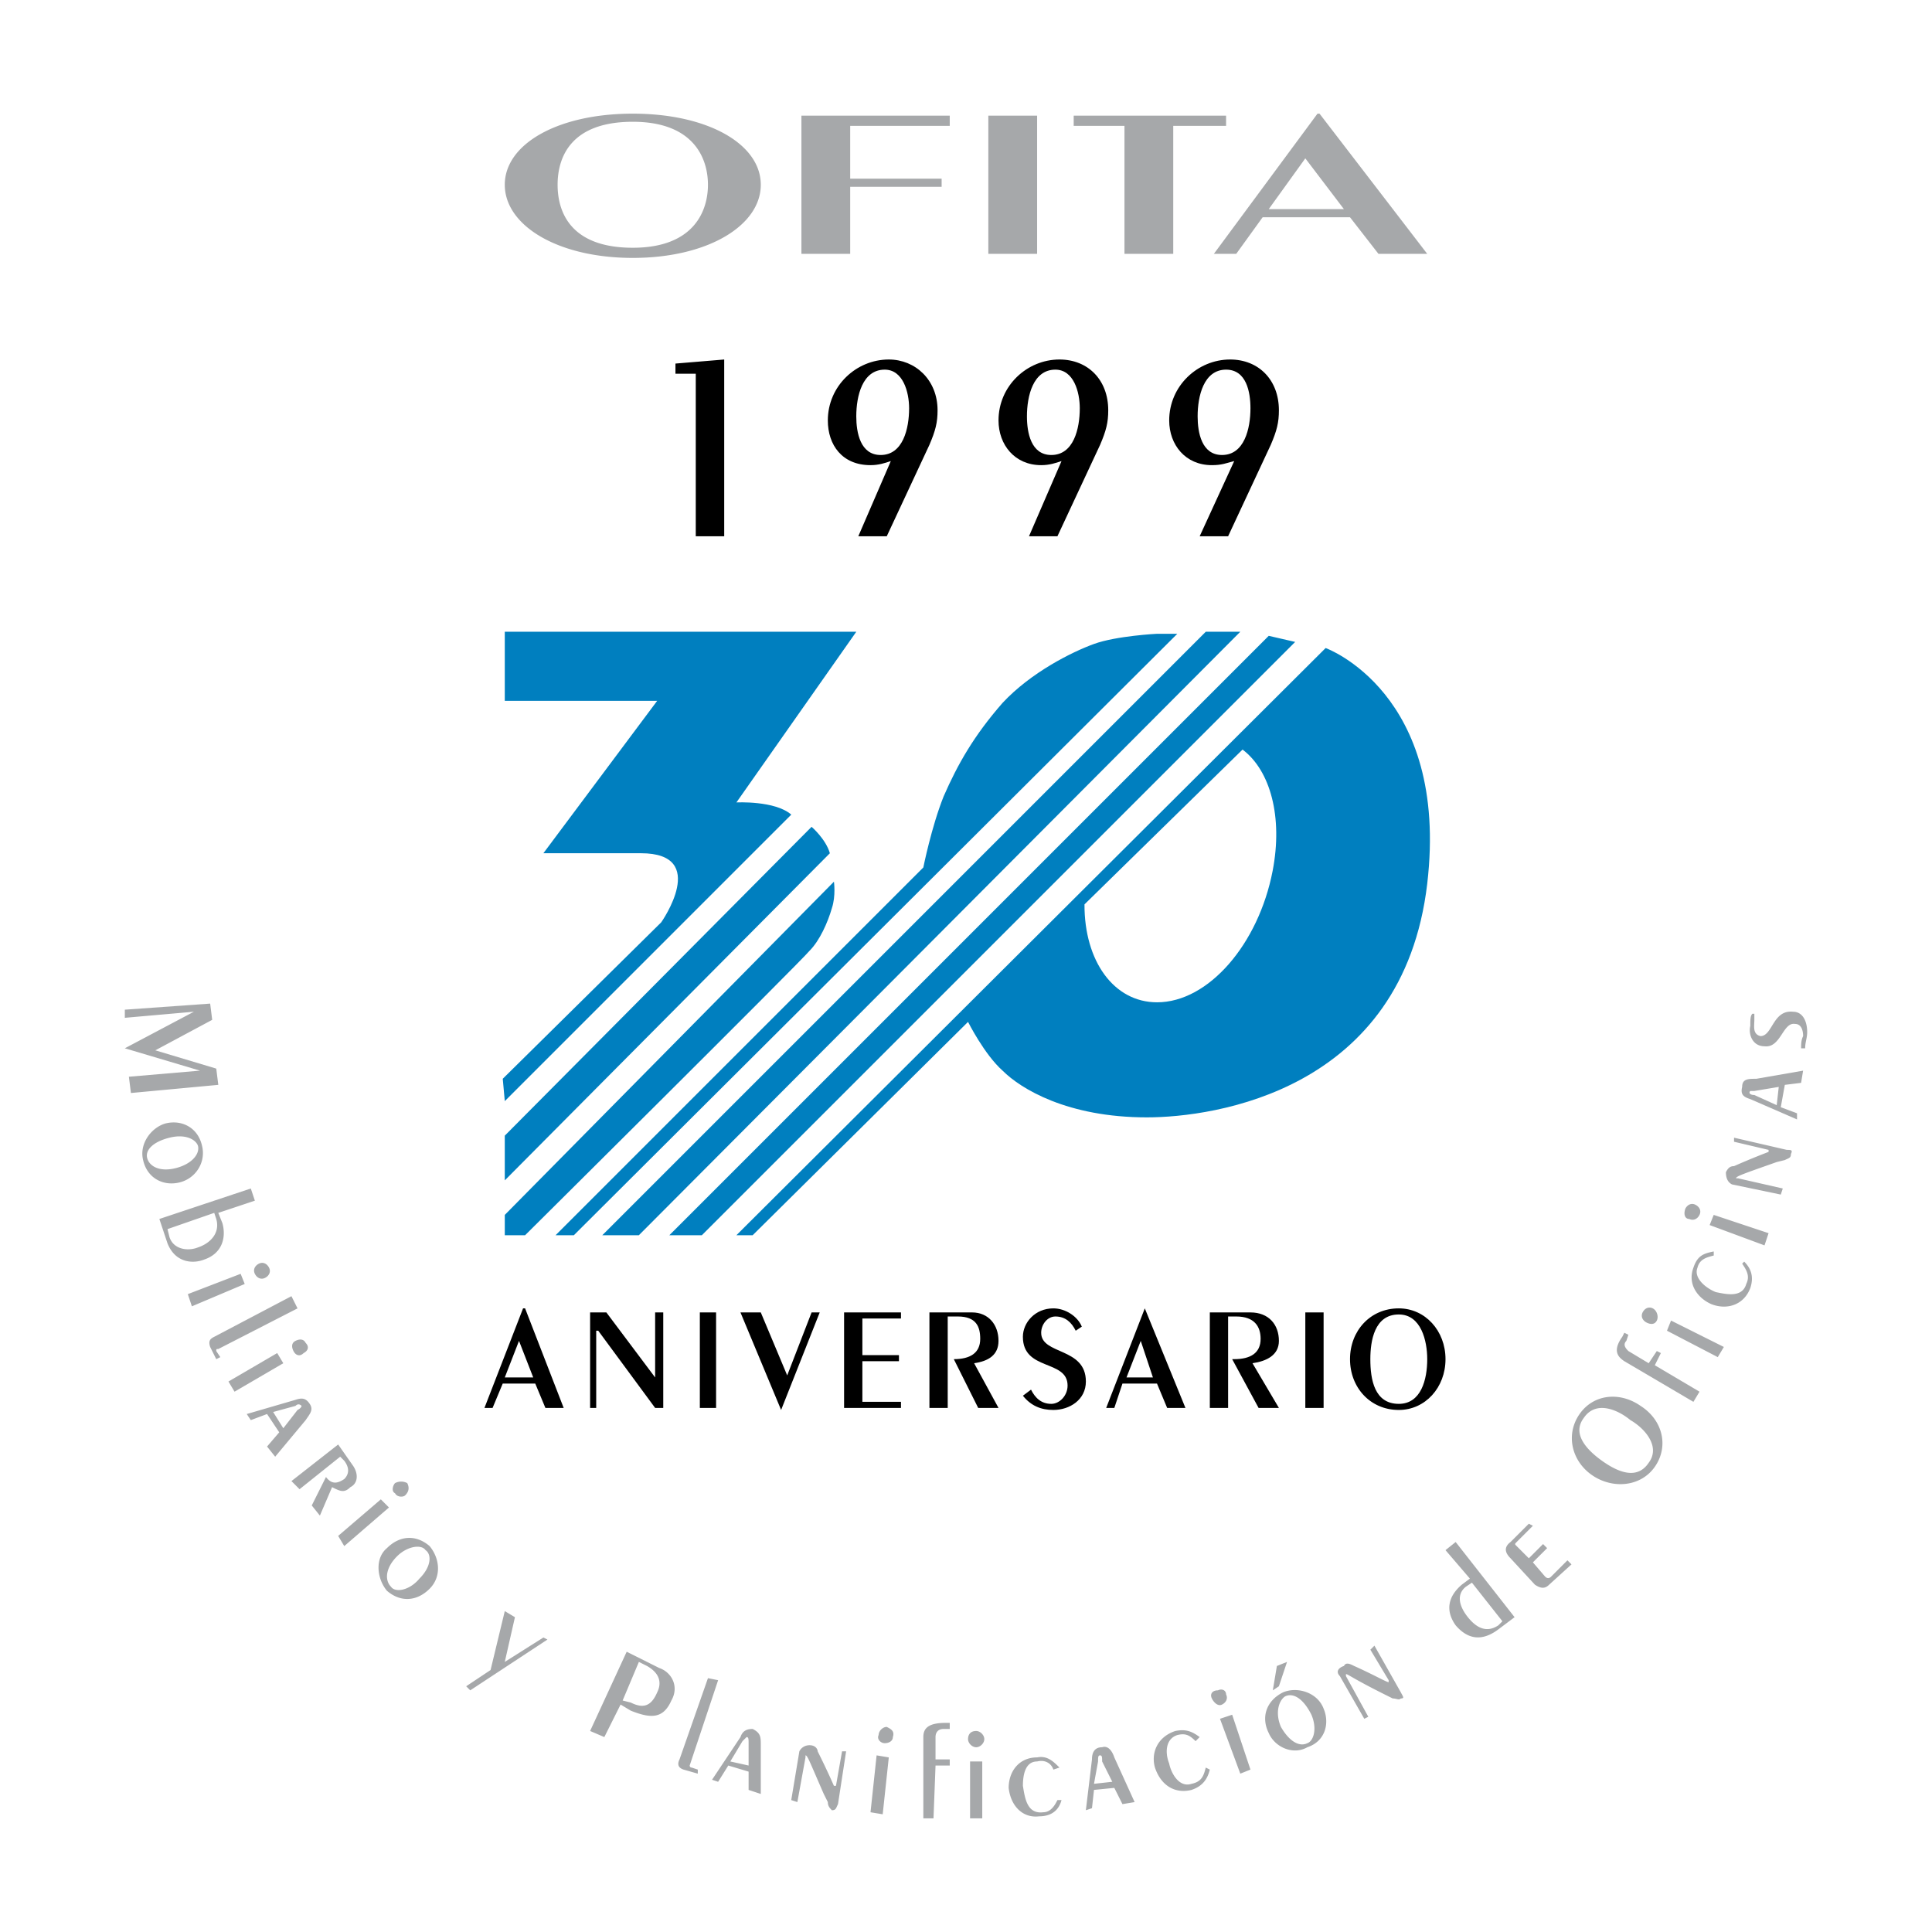
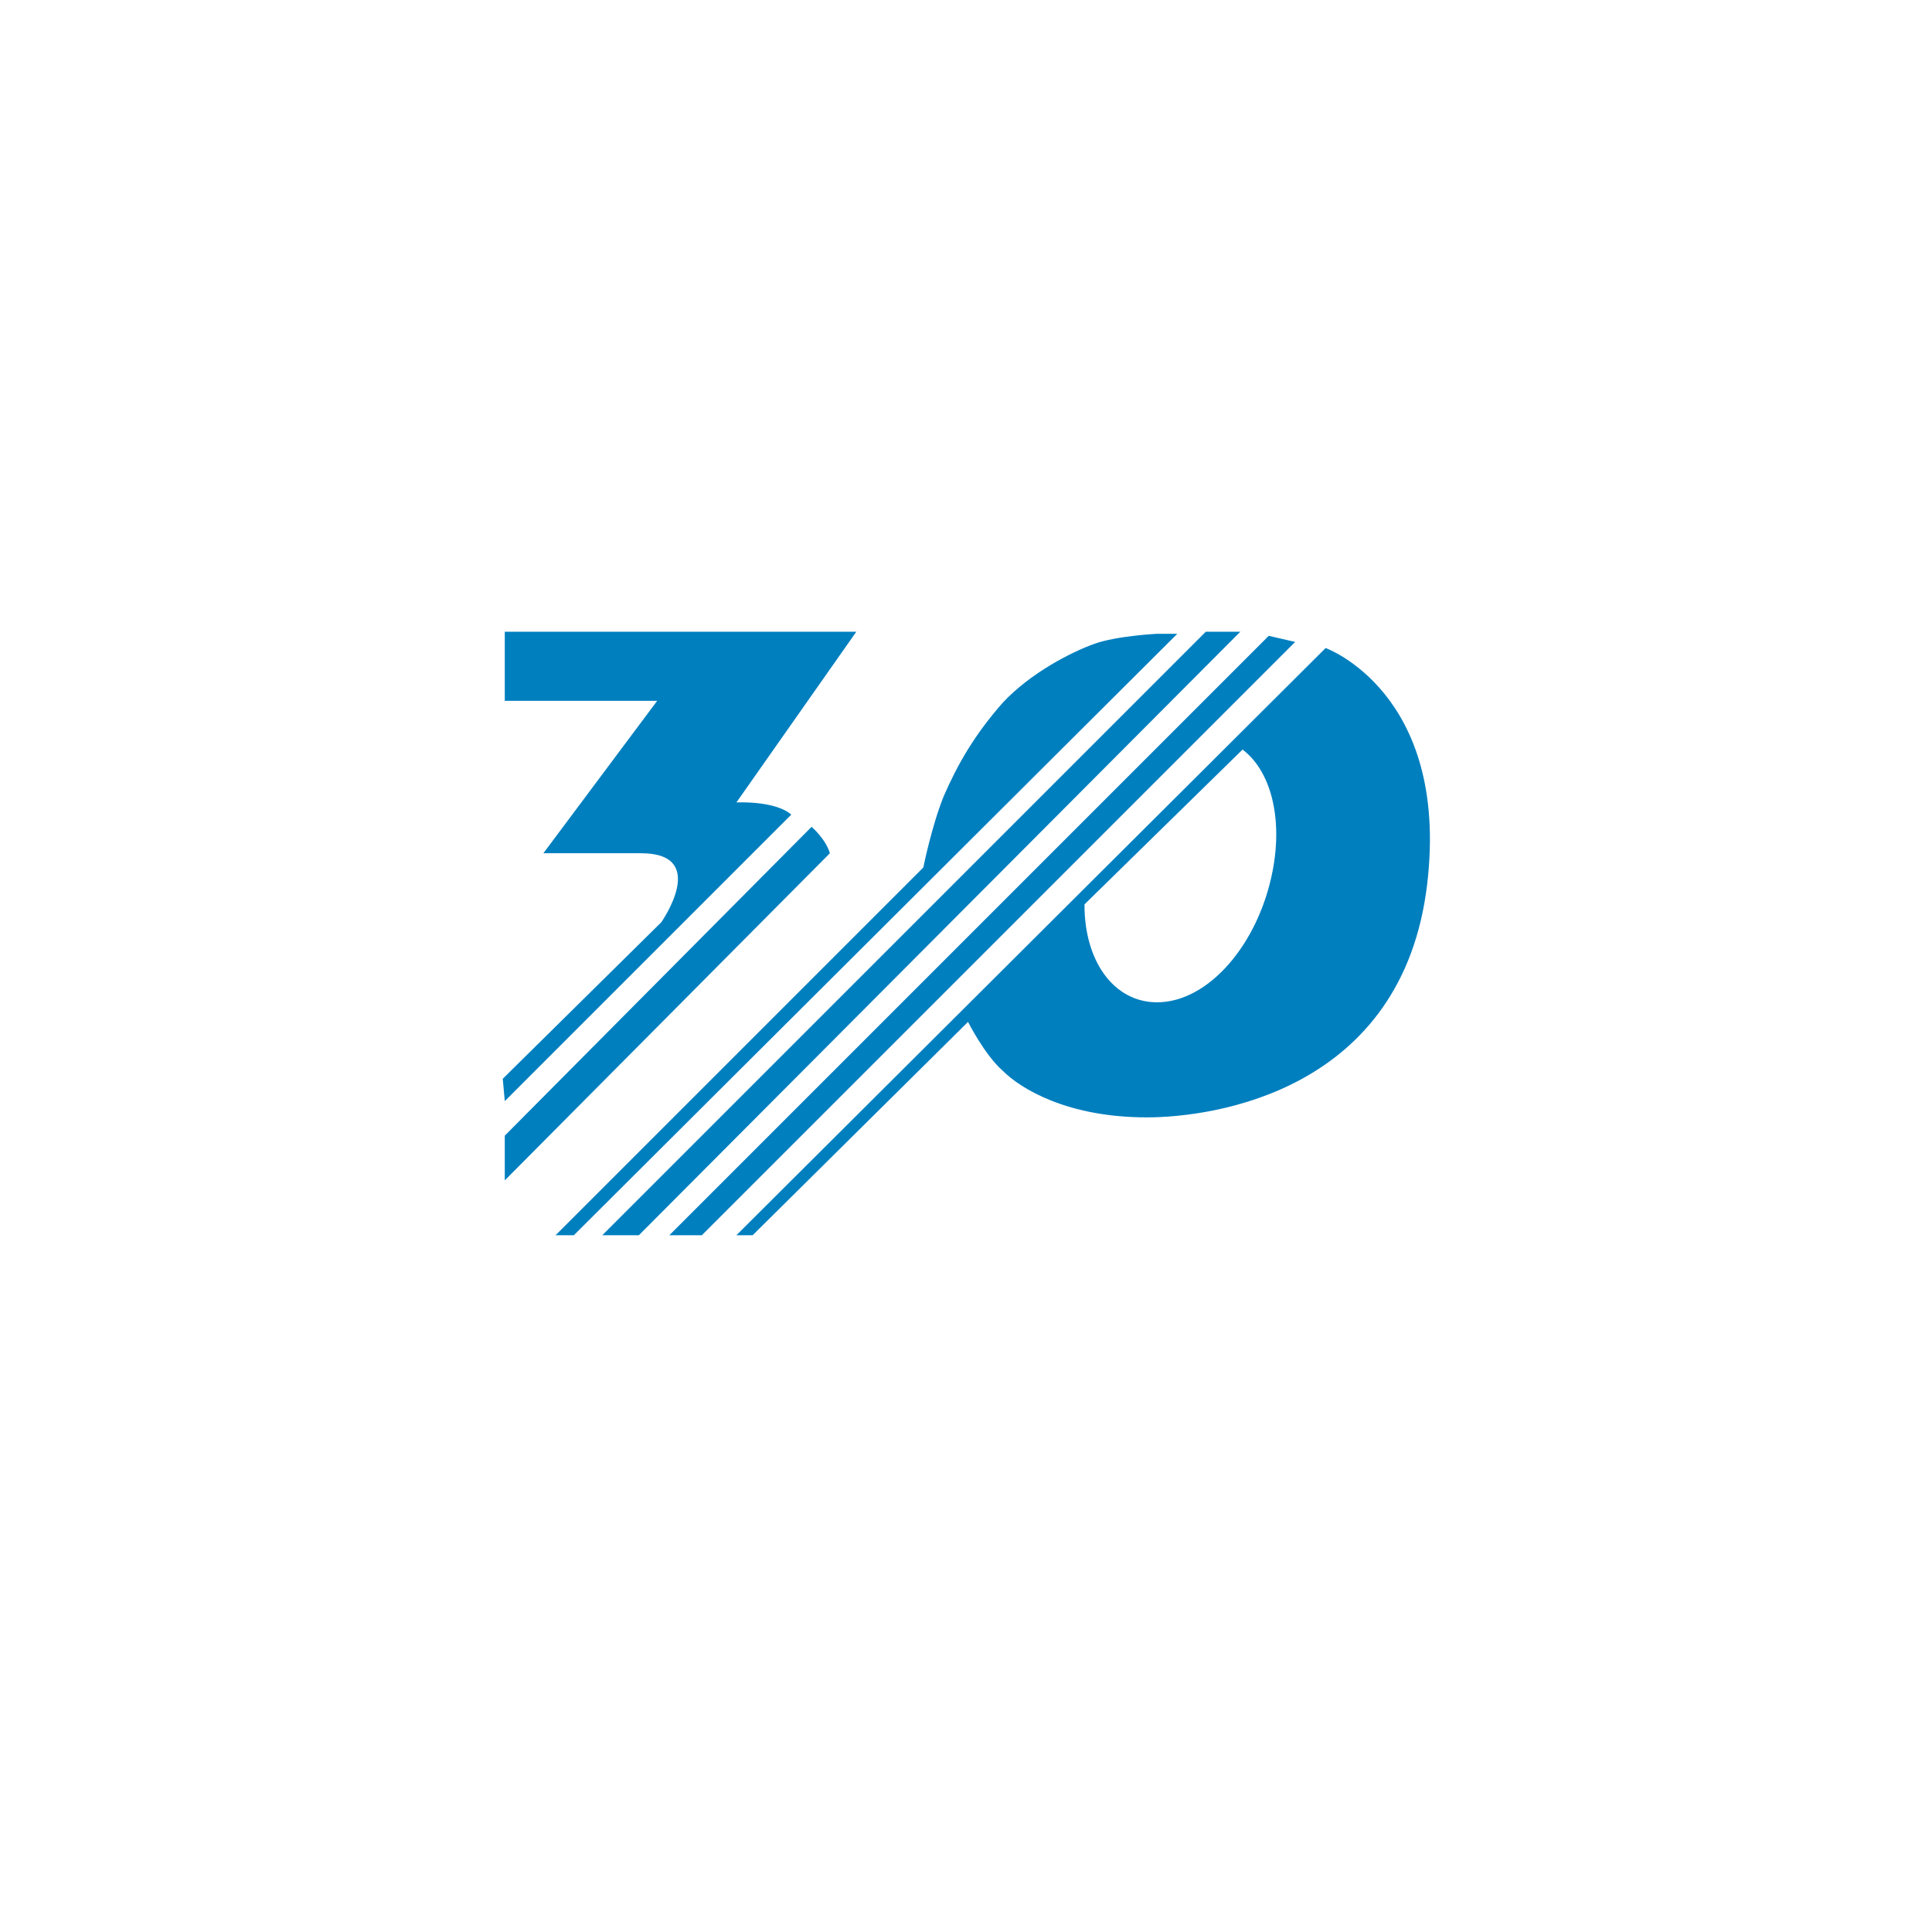
<svg xmlns="http://www.w3.org/2000/svg" width="2500" height="2500" viewBox="0 0 192.756 192.756">
  <g fill-rule="evenodd" clip-rule="evenodd">
-     <path fill="#fff" d="M0 0h192.756v192.756H0V0z" />
-     <path fill="#a6a8aa" d="M12.454 100.736v.811l6.892-.608-6.892 3.649 7.5 2.23-7.095.608.203 1.623 8.717-.813-.203-1.621-6.081-1.824 5.675-3.041-.202-1.621-8.514.607zM20.157 114.318c-.405-1.824-2.027-2.635-3.648-2.23-1.419.406-2.636 2.027-2.23 3.65.406 1.824 2.027 2.635 3.649 2.229 1.621-.405 2.634-2.028 2.229-3.649zm-.406 0c.203.811-.608 1.824-2.23 2.23-1.622.404-2.635-.203-2.837-1.014-.203-.811.608-1.623 2.229-2.027 1.622-.405 2.636.204 2.838.811zM21.374 121.008l.202.609c.406 1.418-.608 2.432-1.824 2.838-1.014.404-2.433.201-2.838-1.014l-.203-.812 4.663-1.621zm-5.474.609l.811 2.432c.811 2.027 2.635 2.027 3.649 1.621 1.824-.607 2.229-2.229 1.824-3.648l-.405-1.014 3.649-1.217-.406-1.215-9.122 3.041zM19.144 130.332l5.271-2.229-.405-1.014-5.271 2.027.405 1.216zm7.703-3.85c-.203-.406-.608-.609-1.014-.406s-.608.607-.405 1.014.608.607 1.013.406c.406-.203.608-.609.406-1.014zM29.077 129.32l-7.703 4.053c-.406.203-.608.406-.406 1.014l.608 1.217.406-.203-.406-.607c0-.203 0-.203.203-.203l7.906-4.055-.608-1.216zM23.4 138.848l4.865-2.838-.608-1.014-4.865 2.838.608 1.014zm7.096-4.866c-.203-.406-.608-.406-1.014-.203s-.405.607-.203 1.014c.203.406.608.607 1.014.203.405-.203.608-.609.203-1.014zM25.022 141.686l1.622-.609 1.216 1.826-1.216 1.418.811 1.014 3.041-3.648c.405-.609.811-1.014.405-1.623-.405-.607-.811-.607-1.419-.404l-4.865 1.418.405.608zm2.23-.811l2.23-.609c.203-.203.405-.203.608 0 0 0 0 .203-.405.406l-1.419 1.824-1.014-1.621zM29.887 148.578l4.054-3.244.406.406c.608.811.405 1.418 0 1.824-.608.404-1.216.607-1.824-.203l-1.419 2.838.811 1.014 1.216-2.838c.811.406 1.216.607 1.824 0 .811-.406.811-1.42.203-2.23l-1.419-2.027-4.662 3.65.81.81zM34.347 154.254l4.46-3.852-.811-.811-4.257 3.648.608 1.015zm6.284-6.285a1.301 1.301 0 0 0-1.216 0c-.203.203-.405.812 0 1.014.203.406.811.406 1.014.203.405-.405.405-.811.202-1.217zM42.861 154.254c-1.418-1.217-3.041-1.014-4.257.203-1.216 1.014-1.014 3.041 0 4.256 1.419 1.217 3.041 1.014 4.257-.201 1.217-1.217 1.014-3.041 0-4.258zm-.405.404c.608.406.608 1.623-.608 2.84-1.014 1.215-2.433 1.418-2.838.811-.608-.609-.608-1.824.608-3.041 1.013-1.014 2.432-1.217 2.838-.61zM54.213 163.375l-3.851 2.434 1.013-4.461-1.013-.608-1.419 5.879-2.433 1.621.406.406 7.703-5.068-.406-.203zM63.741 165.809l.811.406c1.419.811 1.419 1.824 1.014 2.635-.608 1.418-1.419 1.621-2.635 1.014l-.811-.203 1.621-3.852zm-4.866 6.892l1.419.607 1.622-3.244 1.014.609c2.027.811 3.243.811 4.054-1.014.811-1.42 0-2.838-1.216-3.244l-3.243-1.621-3.65 7.907zM70.633 167.43l-2.838 8.109c-.203.404-.203.811.405 1.014l1.419.404v-.404l-.608-.203c-.202 0-.202-.203-.202-.203l2.838-8.514-1.014-.203zM71.647 177.77l1.014-1.623 2.027.609v1.824l1.216.404v-4.865c0-.811 0-1.215-.811-1.621-.608 0-1.014.203-1.216.811l-2.838 4.258.608.203zm1.216-2.028l1.216-2.027.406-.406c.203 0 .203.203.203.609v2.229l-1.825-.405zM79.553 179.795l.811-4.459v-.203c.203 0 .405.609 1.824 3.852l.405.811c0 .406.203.609.405.812.406 0 .406-.203.608-.609l.811-5.27h-.406l-.608 3.445H83.2s-.608-1.418-1.622-3.445c0-.203-.203-.609-.811-.609-.405 0-.811.203-1.014.609l-.811 4.865.611.201zM88.067 181.012l.608-5.676-1.216-.203-.608 5.676 1.216.203zm.405-8.717c-.405 0-.811.406-.811.811-.203.406.203.812.608.812s.811-.203.811-.609c.203-.608-.203-.811-.608-1.014zM94.756 176.146v-.607h-1.419v-2.23c0-.404.203-.811.811-.811h.608v-.607h-.405c-1.824 0-2.23.607-2.23 1.418v8.109h1.014l.203-5.271h1.418v-.001zM98 181.418v-5.676h-1.216v5.676H98zm-.607-8.717c-.609 0-.812.404-.812.811s.405.811.812.811c.404 0 .811-.404.811-.811s-.407-.811-.811-.811zM105.703 176.35c-.607-.607-1.217-1.217-2.23-1.014-1.824 0-2.838 1.42-2.838 3.041.203 1.824 1.42 3.041 3.041 2.838 1.42 0 2.027-.811 2.23-1.621h-.406c-.203.404-.607 1.215-1.418 1.215-1.623.203-1.824-1.418-2.027-2.635 0-1.014.203-2.432 1.418-2.432.812-.203 1.42.201 1.623.811l.607-.203zM108.947 180.404l.201-1.824 2.027-.203.812 1.621 1.215-.203-2.027-4.459c-.201-.607-.607-1.217-1.215-1.014-.812 0-1.014.609-1.014 1.217l-.609 5.068.61-.203zm.201-2.433l.406-2.229c0-.406 0-.609.203-.609s.203.203.203.609l1.014 2.027-1.826.202zM119.691 173.309c-.812-.607-1.42-.811-2.434-.607-1.824.607-2.432 2.23-2.027 3.648.609 1.824 2.027 2.635 3.648 2.23 1.217-.406 1.623-1.217 1.826-2.027l-.406-.203c-.203.811-.406 1.42-1.42 1.621-1.215.406-2.027-1.014-2.229-2.027-.406-1.012-.406-2.432.811-2.838.811-.201 1.217 0 1.824.609l.407-.406zM124.758 176.553l-1.824-5.475-1.215.406 2.025 5.473 1.014-.404zm-3.242-7.907c-.609 0-.811.406-.609.811.203.406.609.811 1.014.607.406-.201.609-.607.406-1.012-.001-.406-.407-.609-.811-.406zM127.395 166.215l-.406 2.432.607-.406.812-2.432-1.013.406zm.607 2.635c-1.621.811-2.23 2.432-1.42 4.055.609 1.418 2.434 2.229 3.852 1.418 1.826-.607 2.23-2.432 1.623-3.852-.61-1.621-2.635-2.231-4.055-1.621zm.203.404c.811-.404 1.824.203 2.635 1.824.607 1.42.203 2.637-.406 2.84-.811.404-1.824-.203-2.635-1.623-.608-1.418-.203-2.635.406-3.041zM136.516 171.281l-2.23-4.055v-.201c.203 0 .609.404 3.854 2.027l.811.404c.404 0 .607.203.811 0 .404 0 .203-.203 0-.607l-2.635-4.662-.406.404 1.824 3.041v.203c-.203 0-1.621-.811-3.445-1.621-.406-.203-.812-.406-1.014 0-.609.201-.812.607-.406 1.012l2.434 4.258.402-.203zM146.652 157.498l-.811.607c-1.42 1.217-1.623 2.635-.609 4.055 1.217 1.418 2.635 1.621 4.258.404l1.621-1.217-5.879-7.5-1.014.811 2.434 2.84zm3.243 4.256l-.404.406c-1.217.811-2.23.201-3.041-.812-.811-1.012-1.217-2.229-.203-3.039l.607-.406 3.041 3.851zM152.531 152.023l-1.824 1.824c-.812.609-.406 1.217 0 1.623l2.432 2.635c.607.406 1.014.406 1.42 0l2.229-2.027-.404-.406-1.623 1.623c-.201.203-.404.203-.607 0l-1.217-1.42 1.42-1.418-.406-.406-1.418 1.42-1.217-1.217c-.203-.203-.203-.203 0-.406l1.621-1.621-.406-.204zM159.828 145.74c-1.418-1.014-3.041-2.637-1.824-4.258 1.217-1.824 3.445-.811 4.662.203 1.42.811 3.041 2.635 1.824 4.256-1.215 1.827-3.242.813-4.662-.201zm-1.014 1.418c2.027 1.42 4.865 1.217 6.285-.811 1.418-2.027.811-4.662-1.42-6.082-2.027-1.418-4.662-1.217-6.082.811-1.417 2.028-.81 4.664 1.217 6.082zM165.707 134.996l-.406-.203-.811 1.217-2.027-1.217c-.201-.203-.607-.607-.201-1.014l.201-.607-.404-.203-.203.404c-1.014 1.42-.406 2.027.203 2.434l6.893 4.055.607-1.014-4.459-2.637.607-1.215zM171.99 134.387l-5.27-2.635-.406 1.014 5.068 2.635.608-1.014zm-8.107-3.446c-.203.404 0 .811.404 1.014.406.203.812.203 1.014-.203.203-.406 0-1.014-.404-1.217-.407-.203-.811 0-1.014.406zM170.979 124.859c-1.014.203-1.623.406-2.027 1.623-.609 1.621.404 3.039 1.824 3.648 1.621.607 3.242 0 3.852-1.623.404-1.215 0-2.025-.609-2.635l-.201.203c.404.607.811 1.217.404 2.027-.404 1.418-2.027 1.014-3.041.811-1.014-.406-2.229-1.418-1.824-2.432.203-.812.811-1.014 1.623-1.217v-.405h-.001zM176.451 123.035l-5.473-1.824-.406 1.014 5.473 2.027.406-1.217zm-8.31-2.431c-.203.607 0 1.014.404 1.014.406.201.811 0 1.014-.406s0-.811-.406-1.014c-.405-.204-.811-.001-1.012.406zM177.869 118.576l-4.459-1.014h-.203c0-.203.609-.406 4.055-1.623l.811-.201c.406-.203.609-.203.609-.609.201-.404 0-.404-.406-.404l-5.271-1.217v.404l3.447.812v.201s-1.621.609-3.447 1.42c-.404 0-.607.203-.811.607 0 .609.203 1.014.609 1.217l4.865 1.014.201-.607zM179.289 111.074l-1.621-.607.404-2.23 1.623-.201.201-1.217-4.662.811c-.811 0-1.418 0-1.418.811-.203.811.201 1.014.811 1.217l4.662 2.027v-.611zm-2.027-.81l-2.23-1.014c-.404 0-.607-.201-.404-.404h.404l2.434-.406-.204 1.824zM180.1 104.588c0-.607.203-1.014.203-1.621 0-1.014-.406-2.027-1.42-2.027-2.025-.203-2.025 2.432-3.242 2.432-.811-.201-.609-1.012-.609-1.621v-.607h-.201c-.203.203-.203.607-.203 1.217-.203.811.203 2.025 1.418 2.025 1.623.203 1.824-2.432 3.041-2.229.609 0 .811.607.811 1.215-.201.406-.201.812-.201 1.217h.403v-.001zM55.632 18.434c0-2.636 1.216-6.284 7.5-6.284 6.082 0 7.5 3.648 7.5 6.284 0 2.635-1.419 6.284-7.5 6.284-6.283 0-7.5-3.649-7.5-6.284zm-5.27 0c0 4.054 5.271 7.298 12.771 7.298s12.771-3.244 12.771-7.298c0-4.055-5.271-7.095-12.771-7.095s-12.771 3.04-12.771 7.095zM84.824 25.326v-6.69h9.122v-.81h-9.122v-5.271h9.932v-1.013H79.958v13.784h4.866zM98.607 25.326h4.866V11.542h-4.866v13.784zM117.055 25.326V12.555h5.271v-1.013h-15.203v1.013h5.066v12.771h4.866zM134.084 20.866h-7.502l3.65-5.068 3.852 5.068zm-2.434-9.527h-.203l-10.338 13.987h2.23l2.635-3.649h8.717l2.838 3.649h4.865L131.65 11.339z" />
-     <path d="M53.2 137.428h-2.838l1.419-3.648 1.419 3.648zm-.811-6.893h-.203l-3.852 9.934h.811l1.013-2.432h3.244l1.013 2.432h1.824l-3.85-9.934zM59.484 140.469v-7.703h.203l5.676 7.703h.81v-9.528h-.81v6.487l-4.865-6.487h-1.623v9.528h.609zM69.823 140.469h1.621v-9.528h-1.621v9.528zM78.539 137.225l-2.635-6.284h-2.028l4.055 9.731 3.852-9.731h-.811l-2.433 6.284zM89.891 140.469v-.608H86.04v-4.054h3.648v-.608H86.04v-3.65h3.851v-.608h-5.676v9.528h5.676zM94.554 140.469v-9.123h1.014c1.825 0 2.229 1.014 2.229 2.23 0 1.42-1.013 2.027-2.635 2.027l2.432 4.865h2.027l-2.432-4.459c1.418-.203 2.432-.811 2.432-2.23 0-1.621-1.014-2.838-2.635-2.838h-4.257v9.527h1.825v.001zM102.055 139.252c.811 1.014 1.824 1.42 3.041 1.42 1.621 0 3.242-1.014 3.242-2.838 0-3.447-4.459-2.635-4.459-4.865 0-.811.607-1.623 1.418-1.623 1.014 0 1.623.609 2.027 1.42l.609-.406c-.406-1.014-1.623-1.824-2.838-1.824-1.824 0-3.041 1.42-3.041 2.838 0 3.447 4.459 2.23 4.459 4.865 0 1.014-.811 1.824-1.621 1.824-1.014 0-1.621-.607-2.027-1.418l-.81.607zM115.027 137.428h-2.635l1.42-3.648 1.215 3.648zm-.81-6.893l-3.852 9.934h.811l.812-2.432h3.445l1.014 2.432h1.824l-4.054-9.934zM122.529 140.469v-9.123h.811c1.824 0 2.432 1.014 2.432 2.23 0 1.42-1.014 2.027-2.635 2.027h-.203l2.635 4.865h2.027l-2.635-4.459c1.42-.203 2.635-.811 2.635-2.23 0-1.621-1.014-2.838-2.838-2.838h-4.053v9.527h1.824v.001zM130.232 140.469h1.825v-9.528h-1.825v9.528zM136.719 135.604c0-1.824.406-4.459 2.838-4.459 2.23 0 2.838 2.635 2.838 4.459 0 2.027-.607 4.459-2.838 4.459-2.432-.001-2.838-2.432-2.838-4.459zm-2.028 0c0 2.838 2.027 5.068 4.865 5.068 2.635 0 4.662-2.23 4.662-5.068s-2.027-5.068-4.662-5.068c-2.837-.001-4.865 2.23-4.865 5.068zM69.417 37.287v16.217h2.838V35.868l-4.865.405v1.014h2.027zM88.472 53.504l4.257-9.123c.608-1.419.812-2.229.812-3.446 0-3.041-2.23-5.067-4.866-5.067-3.243 0-6.082 2.635-6.082 6.081 0 2.433 1.419 4.46 4.257 4.46.811 0 1.419-.203 2.027-.406l-3.243 7.501h2.838zm2.23-12.771c0 2.027-.608 4.662-2.838 4.662-2.027 0-2.433-2.229-2.433-3.852 0-2.027.608-4.663 2.838-4.663 1.825.001 2.433 2.231 2.433 3.853zM105.5 53.504l4.258-9.123c.607-1.419.811-2.229.811-3.446 0-3.041-2.027-5.067-4.865-5.067-3.244 0-6.082 2.635-6.082 6.081 0 2.433 1.623 4.46 4.258 4.46.811 0 1.418-.203 2.027-.406l-3.244 7.501h2.837zm2.23-12.771c0 2.027-.607 4.662-2.838 4.662-2.027 0-2.434-2.229-2.434-3.852 0-2.027.609-4.663 2.838-4.663 1.827.001 2.434 2.231 2.434 3.853zM122.529 53.504l4.256-9.123c.609-1.419.811-2.229.811-3.446 0-3.041-2.027-5.067-4.865-5.067-3.242 0-6.08 2.635-6.08 6.081 0 2.433 1.621 4.46 4.256 4.46 1.014 0 1.42-.203 2.23-.406l-3.445 7.501h2.837zm2.229-12.771c0 2.027-.607 4.662-2.838 4.662-2.027 0-2.432-2.229-2.432-3.852 0-2.027.607-4.663 2.838-4.663 2.028.001 2.432 2.231 2.432 3.853z" />
    <path fill="#007fbf" d="M66.782 123.238l59.8-59.801 2.637.608-59.194 59.193h-3.243zM60.092 123.238l60.207-60.207h3.445l-60.003 60.207h-3.649zM57.254 123.238H55.43l36.691-36.692s.811-4.055 2.027-7.095c1.419-3.243 3.041-6.082 5.879-9.325 2.838-3.041 6.893-5.068 9.121-5.879 2.23-.811 6.285-1.014 6.285-1.014h2.027l-60.206 60.005zM73.471 123.238l58.789-58.585s12.365 4.46 10.135 23.515c-2.432 20.678-21.285 23.312-27.975 23.312-7.906 0-12.568-2.838-14.393-4.662-1.824-1.623-3.446-4.865-3.446-4.865l-21.488 21.285h-1.622zm50.498-48.453c2.775 2.087 4.041 6.733 3.002 12.105-1.414 7.314-6.406 13.11-11.531 13.11-4.312 0-7.26-4.108-7.24-9.77l15.769-15.445zM50.362 63.031h35.07l-11.96 17.028s3.852-.202 5.474 1.217l-28.583 28.583-.203-2.23L65.971 92.02s4.865-6.893-2.027-6.893h-9.73l11.352-15.204H50.362v-6.892zM80.972 82.492s1.419 1.217 1.825 2.636l-32.435 32.638v-4.461l30.61-30.813z" />
-     <path d="M83.202 87.965s.203 1.419-.203 2.636c-.405 1.419-1.216 3.243-2.229 4.256-.811 1.014-28.38 28.381-28.38 28.381h-2.027v-2.027l32.839-33.246z" fill="#007fbf" />
  </g>
</svg>